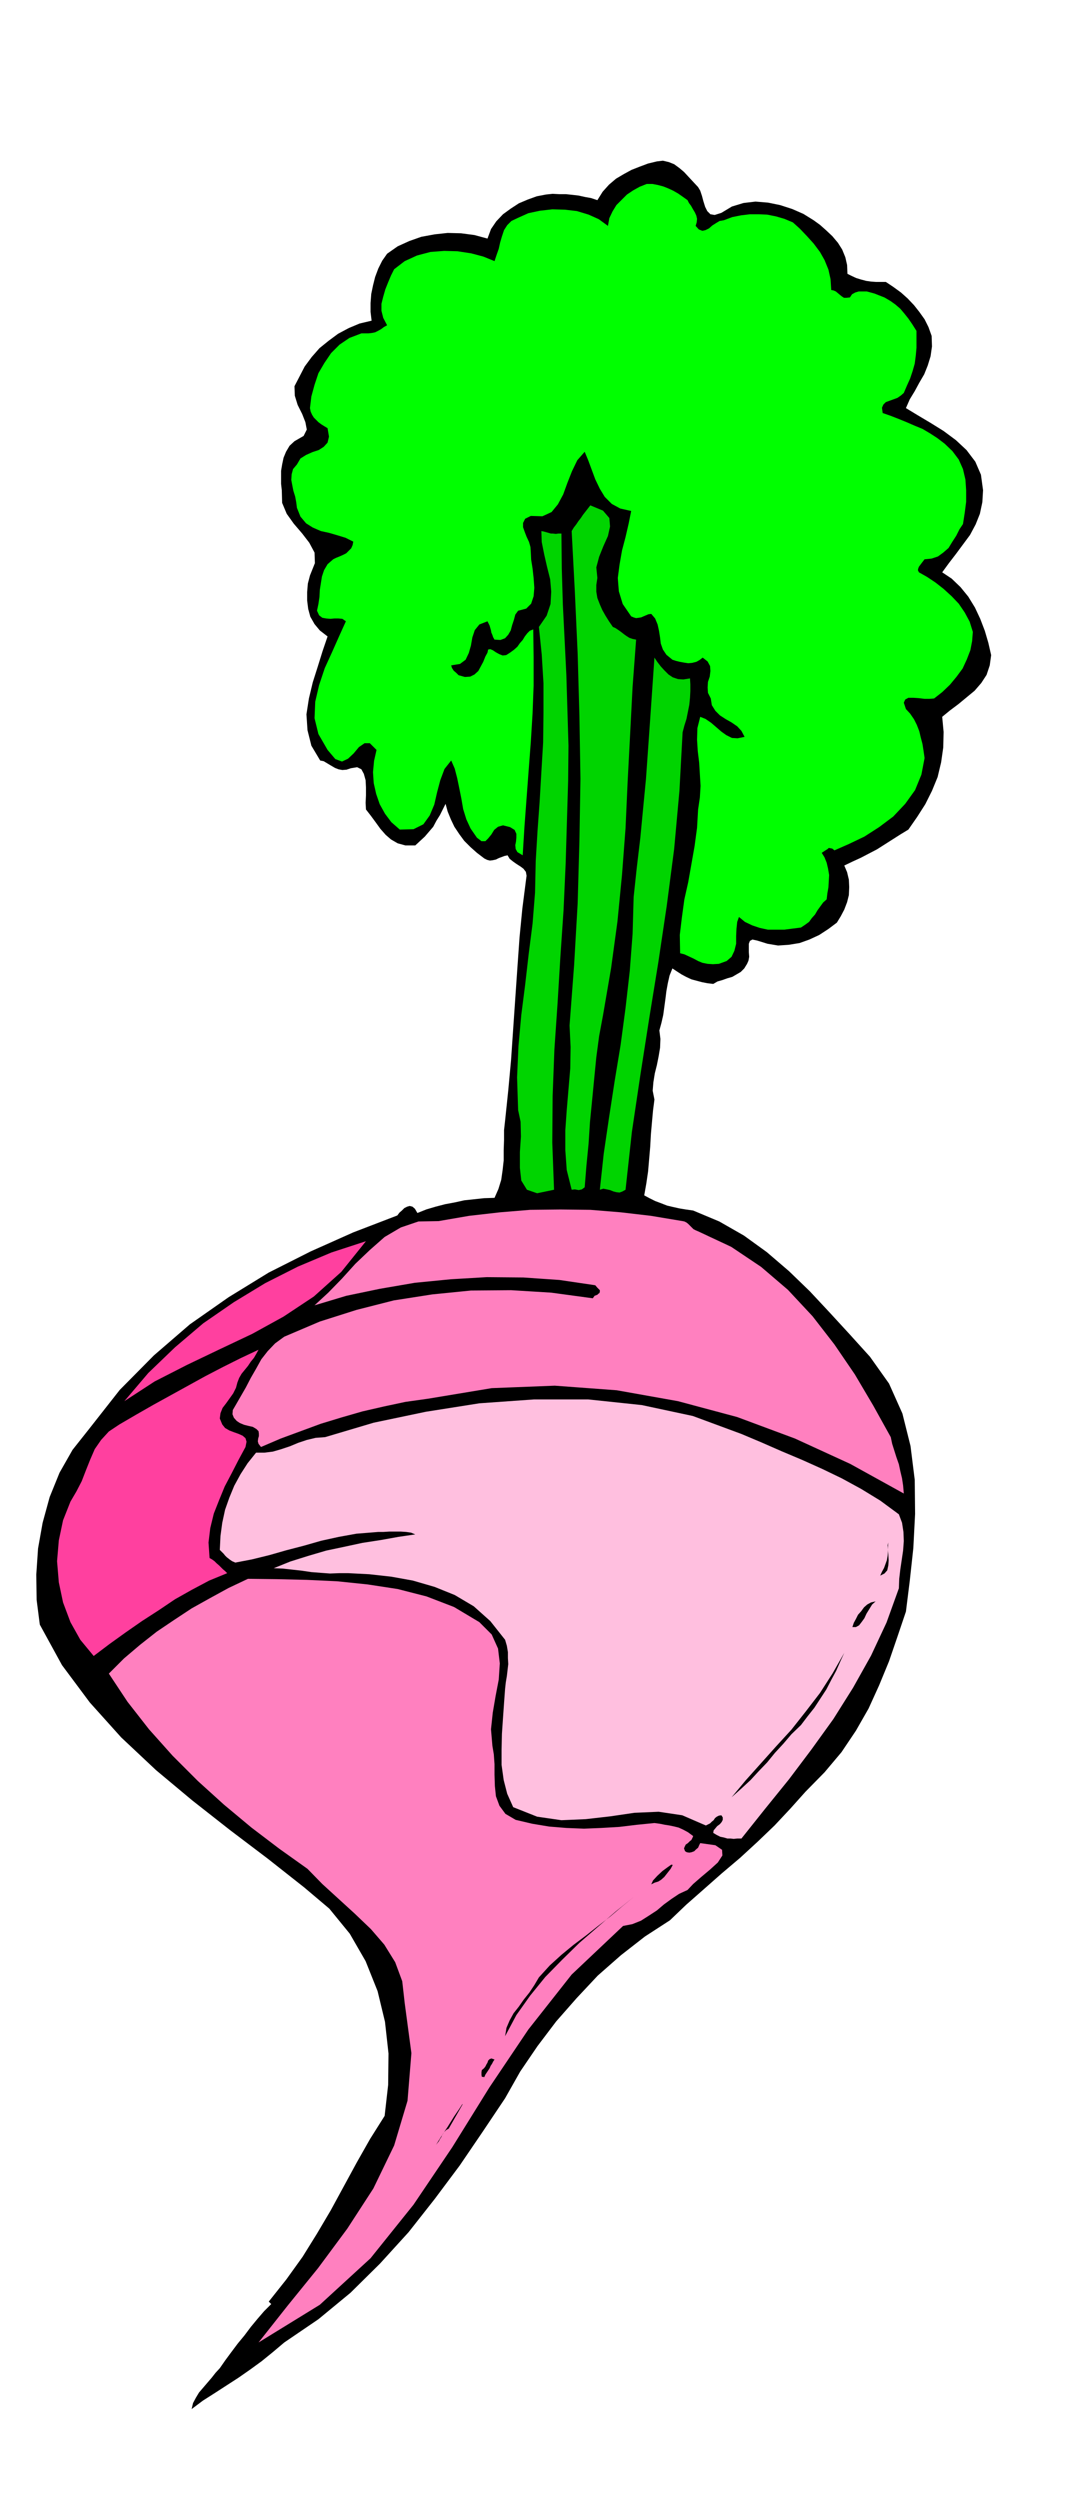
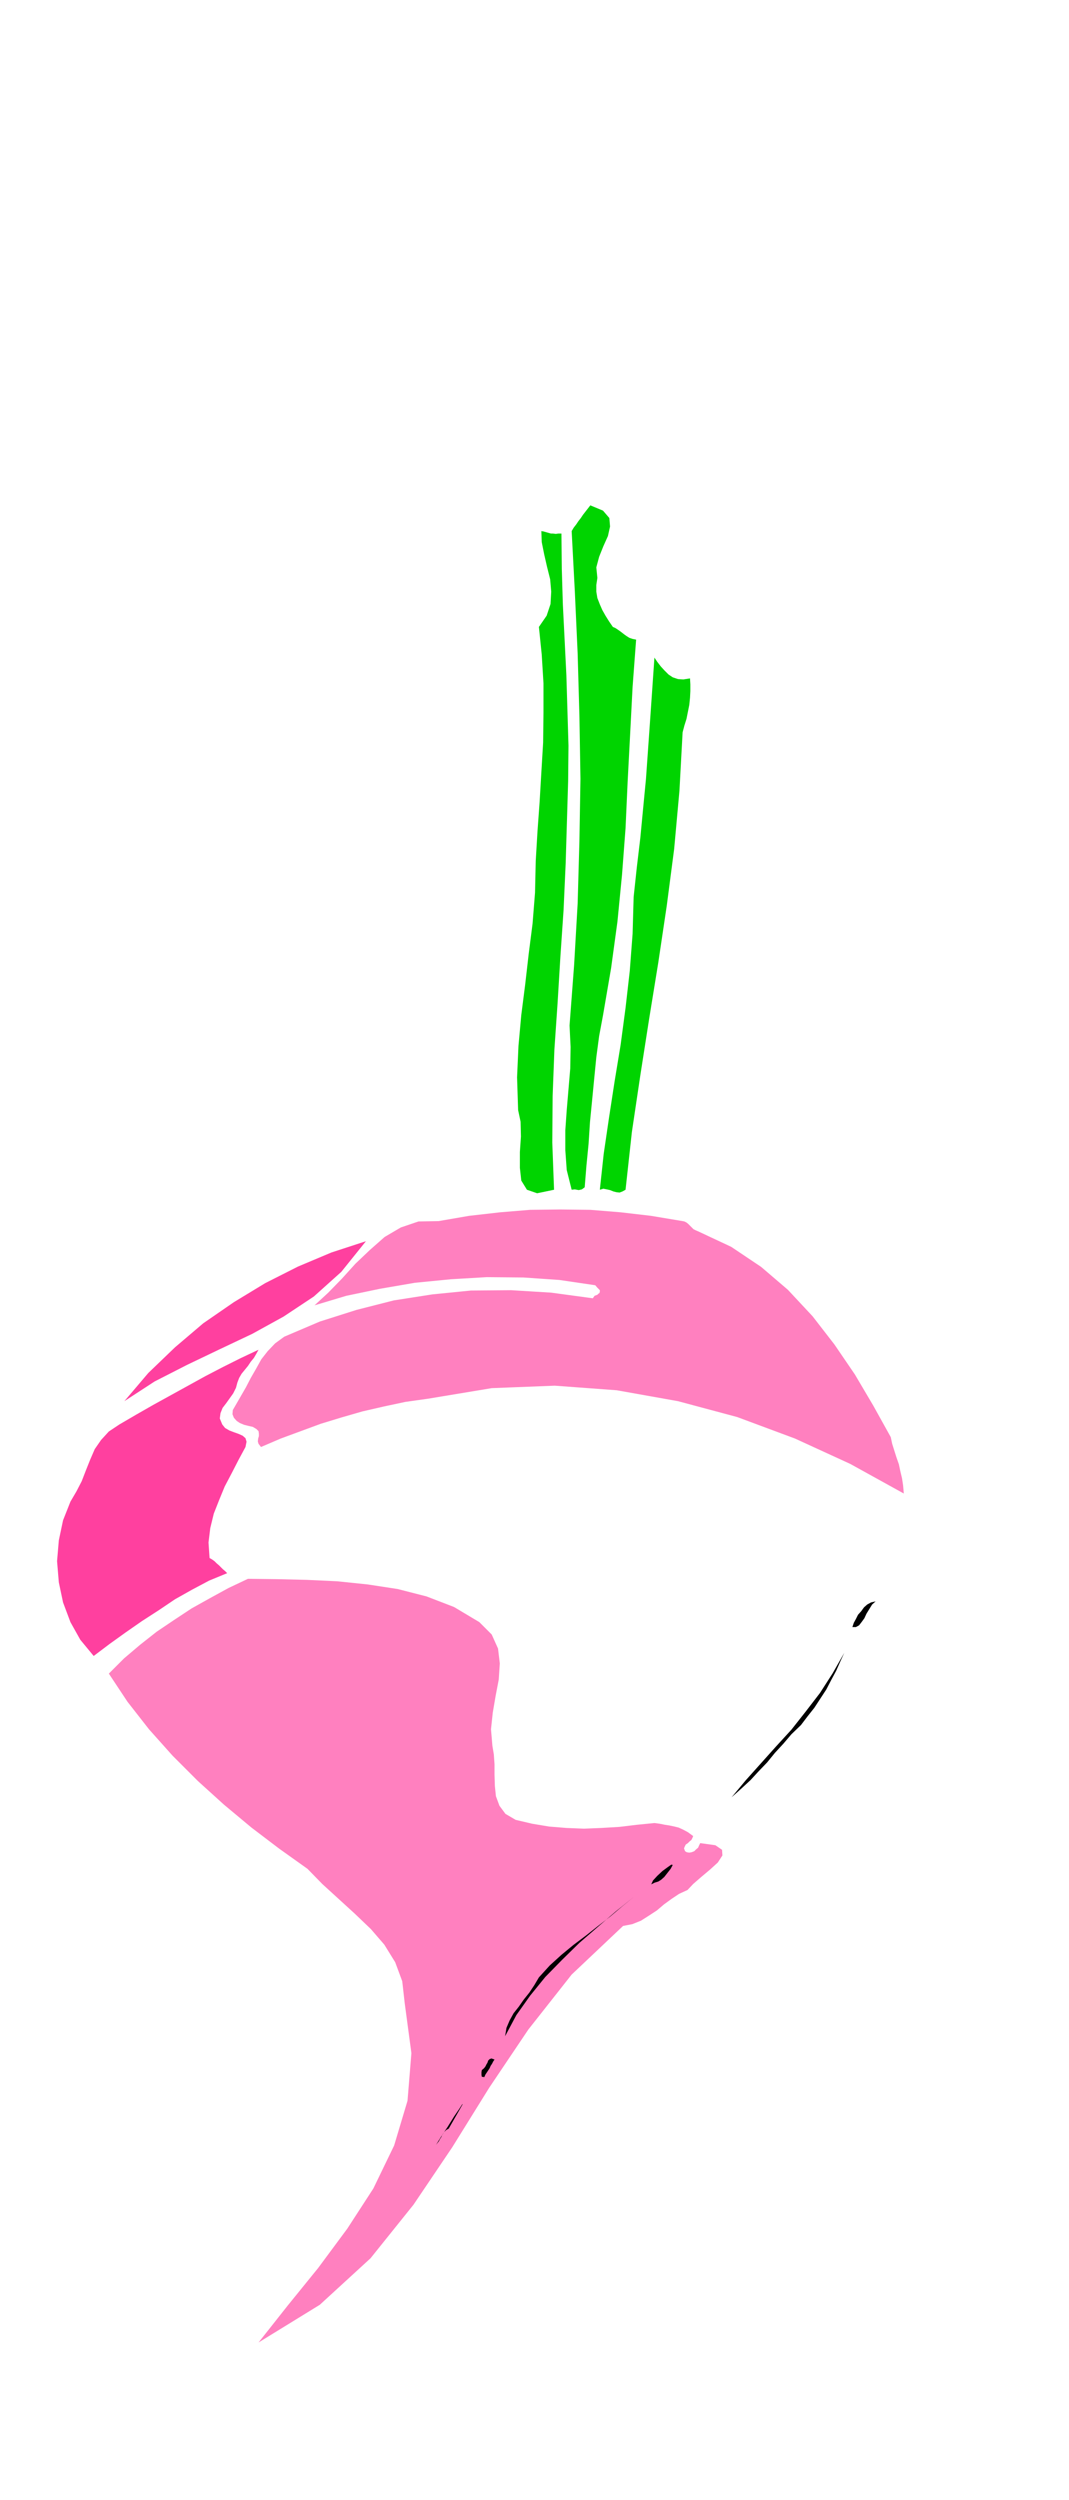
<svg xmlns="http://www.w3.org/2000/svg" fill-rule="evenodd" height="1146.297" preserveAspectRatio="none" stroke-linecap="round" viewBox="0 0 3035 7094" width="490.455">
  <style>.brush1{fill:#000}.pen1{stroke:none}.brush4{fill:#ff80bf}</style>
-   <path class="pen1 brush1" d="m1982 531 6 10 5 15 4 15 5 16 6 12 9 9 12 2 19-6 30-18 33-10 34-4 36 3 34 7 34 11 32 14 29 18 18 13 18 16 17 16 16 19 12 19 9 22 5 22 1 25 12 6 13 6 13 4 15 4 14 2 14 1h28l21 14 22 16 19 17 18 19 15 19 15 21 11 22 9 25 1 30-4 28-8 26-10 25-14 24-13 24-14 23-11 25 33 20 37 22 37 23 35 26 30 28 25 33 16 37 6 44-2 34-7 33-12 30-16 30-20 27-20 27-20 26-19 26 27 18 25 24 22 27 19 31 15 32 13 34 10 34 8 35-4 29-9 27-15 23-19 22-23 19-23 19-24 18-22 18 4 43-1 44-6 42-10 42-16 39-19 38-23 36-25 36-23 14-22 14-22 14-22 14-23 12-23 12-24 11-23 11 8 19 5 21 1 21-1 23-5 20-8 21-10 19-11 18-24 18-26 17-28 13-28 10-31 5-30 2-30-5-29-9-14-3-7 4-3 8v24l1 13-2 11-4 9-8 13-10 10-12 7-12 7-14 4-14 5-14 4-12 7-17-2-15-3-15-4-15-4-15-7-13-7-14-9-12-8-8 20-5 22-4 22-3 24-3 22-3 22-5 22-6 22 3 24-1 25-4 24-5 25-6 24-4 25-2 24 5 25-4 31-3 33-3 34-2 36-3 35-3 35-5 34-6 34 15 8 16 8 16 6 18 7 17 4 18 4 18 3 21 3 74 31 70 40 65 47 63 54 59 57 57 61 57 62 57 63 54 76 38 85 23 92 12 96 1 97-5 97-10 92-11 88-24 71-24 70-28 68-30 66-36 63-41 61-48 57-54 55-43 48-45 48-48 46-50 46-52 44-51 45-50 44-46 44-71 46-68 53-66 58-60 64-58 66-53 70-49 72-43 76-63 94-66 97-71 95-74 94-81 89-84 83-91 75-97 66-32 27-32 26-33 24-33 23-34 22-34 22-33 21-32 24 4-17 8-15 9-15 12-14 12-14 12-14 11-14 12-13 16-23 17-23 18-24 19-23 18-24 19-23 19-22 20-20-4-4-3-3 50-63 46-64 41-66 39-66 37-68 37-68 38-67 41-65 10-88 1-89-10-90-21-87-34-85-45-78-58-71-71-60-104-82-107-81-107-84-103-86-99-93-89-99-79-106-63-115-9-70-1-72 5-74 13-73 20-73 28-69 37-65 46-58 88-112 97-98 102-88 110-77 114-70 119-60 121-54 125-48 6-8 7-6 7-7 8-4 7-2 8 2 7 6 7 12 25-10 27-8 27-7 27-5 27-6 28-3 28-3 30-1 11-25 8-26 4-28 3-27v-29l1-29v-28l3-27 9-86 8-87 6-88 6-87 6-87 6-85 8-82 10-78 2-15-2-11-7-9-8-6-11-7-10-7-10-8-6-10-9 2-8 3-8 3-8 4-9 2-8 1-8-2-8-4-21-16-18-16-18-18-14-19-14-21-10-21-9-22-6-22-8 16-8 16-10 16-9 17-12 14-12 14-13 12-14 13h-28l-22-6-19-11-15-13-15-17-13-18-14-19-14-18-1-19 1-21v-23l-1-20-5-18-7-13-12-6-18 3-12 4-12 1-11-2-10-4-12-7-10-6-10-6-10-2-25-42-11-44-3-45 7-45 11-46 14-44 14-45 14-41-22-17-15-18-12-21-6-22-3-24v-24l2-24 6-23 14-35-1-30-15-28-20-26-24-28-20-28-13-31-1-36-2-18v-37l3-18 4-19 7-17 10-17 14-13 26-15 9-18-4-21-9-23-13-26-8-26-1-27 14-27 15-29 20-27 22-25 26-21 27-20 30-16 31-13 34-8-3-25v-25l2-26 5-24 6-24 9-24 11-22 14-20 30-21 33-15 34-12 38-7 37-4 38 1 38 5 37 10 10-27 15-22 19-20 22-16 23-15 26-11 25-9 26-5 19-2 19 1h19l19 2 17 2 18 4 17 3 18 6 15-24 18-20 20-17 22-13 22-12 23-9 24-9 25-6 17-2 17 4 15 6 15 11 13 11 13 14 13 14 14 15z" />
-   <path class="pen1" style="fill:#0f0" d="m1952 568 4 8 6 8 5 9 6 10 4 9 2 9-1 10-3 10 9 10 10 4 9-2 10-5 9-8 11-7 10-6 12-2 24-9 25-5 25-3h25l24 1 25 5 24 7 24 10 20 18 20 21 19 21 18 24 13 23 11 27 6 27 2 31 6 1 7 3 6 5 6 5 5 4 6 4h7l10-1 6-9 9-5 10-3h23l11 3 11 3 10 4 18 7 17 10 14 10 14 12 11 13 12 15 11 16 12 19v48l-2 22-3 23-6 21-7 21-9 20-9 21-8 7-10 7-11 4-11 4-11 4-7 7-4 9 2 15 23 8 23 9 22 9 23 10 22 9 22 13 20 13 21 16 22 21 18 24 12 27 7 30 2 30v33l-4 31-5 32-10 15-9 18-11 17-11 18-15 13-15 11-18 6-20 2-7 9-6 8-3 4-2 5-1 5 3 6 23 13 24 16 23 18 23 21 20 21 17 25 14 26 9 29-2 26-5 26-10 26-12 26-17 23-19 23-22 21-23 18-13 1h-14l-17-2-15-1h-14l-9 5-4 9 6 18 12 13 11 16 8 16 7 18 4 17 5 19 3 19 3 21-9 47-18 44-28 39-34 36-40 30-42 27-44 21-41 18-6-5-5-1-5-1-3 3-8 5-9 6 8 13 6 15 4 17 3 18-1 17-1 18-3 17-2 17-10 9-8 11-8 11-7 12-9 10-8 11-11 8-12 8-24 3-23 3h-47l-23-5-21-7-21-10-17-14-5 14-2 19-1 21v22l-5 20-8 17-14 12-22 8-17 1-15-1-15-3-12-5-13-7-13-6-13-6-12-3-1-52 6-50 7-51 11-49 9-51 9-51 7-52 3-52 5-34 2-33-2-33-2-33-4-33-2-32 1-33 8-32 15 6 16 11 14 12 15 13 14 10 16 8 16 1 20-4-9-17-12-13-16-11-16-9-17-11-13-13-10-16-3-19-8-16-1-15 1-16 5-15 2-16-1-14-7-13-14-11-9 7-9 5-12 3-11 1-13-2-11-2-12-3-9-3-17-14-10-15-6-17-2-17-3-19-4-18-7-17-11-13-8 1-7 3-7 3-7 3-7 1-7 1-7-2-7-3-24-35-11-36-3-38 5-38 7-40 10-38 9-39 7-35-31-7-24-13-20-20-14-23-13-27-10-27-10-27-10-24-21 24-15 31-13 33-12 33-15 28-18 22-26 12-33-1-16 8-6 12v12l5 14 5 13 7 15 4 14 1 15 1 21 4 25 3 27 2 28-2 24-7 21-14 14-23 6-8 11-4 15-5 15-4 15-7 12-9 10-13 5-17-1-4-7-2-6-3-7-1-6-2-7-2-7-3-6-3-6-23 9-13 16-7 21-4 23-6 21-9 19-16 12-25 4 2 7 5 8 7 6 7 7 18 5 15-1 12-6 11-10 7-13 7-13 6-15 6-11 2-9 6-1 7 3 9 6 9 5 10 4 10-1 11-7 11-8 10-9 7-10 8-9 6-10 7-9 7-7 10-4 1 79v81l-3 79-5 81-6 79-6 80-6 81-5 81-15-9-5-9-1-11 2-10 1-11v-11l-5-11-13-8-20-5-14 4-11 9-8 13-9 11-8 8h-11l-13-10-18-26-12-26-9-29-5-29-6-30-6-29-7-27-10-23-19 24-12 32-9 34-8 35-13 31-18 25-28 14-39 1-24-21-18-24-15-27-10-29-7-31-2-31 3-32 7-31-19-19h-15l-16 11-15 18-16 15-17 8-19-7-22-26-26-45-11-45 2-47 11-47 16-48 21-46 20-45 19-42-10-7-11-1h-12l-11 1-12-1-11-2-9-7-6-13 4-19 3-20 1-20 3-19 3-19 6-18 10-17 16-14 8-4 10-4 9-4 10-5 7-7 7-7 4-9 2-10-22-11-23-7-24-7-23-5-23-10-19-12-16-19-10-25-2-16-3-16-5-16-3-15-3-16 1-16 4-15 11-13 10-17 16-10 18-8 18-6 14-9 11-12 4-17-4-24-10-6-8-5-8-6-6-6-7-7-5-8-4-9-2-10 4-33 9-33 11-33 17-29 19-28 24-24 28-19 34-13h20l9-1 10-2 8-4 9-5 8-6 9-5-11-21-5-20v-20l5-20 6-21 8-20 8-19 9-18 30-23 35-16 38-10 39-3 38 1 39 6 34 9 32 13 6-18 6-17 4-18 5-17 6-18 9-14 12-12 19-9 29-13 33-7 35-4 36 1 34 4 33 10 29 13 26 19 4-22 9-19 11-18 15-15 15-15 18-12 18-10 20-8h16l16 3 15 4 15 6 13 6 14 8 13 9 14 10z" />
  <path class="pen1" d="m1696 1640-3 20v19l3 18 7 18 7 16 9 16 10 16 11 16 7 3 9 6 7 5 9 7 7 5 8 5 9 3 10 2-10 134-7 135-7 133-6 133-10 132-13 133-18 132-23 134-11 59-8 60-6 61-6 62-6 61-4 62-6 61-5 62-8 6-9 2-11-2-9 1-14-56-4-56v-57l4-57 5-59 5-59 1-61-3-61 13-172 10-174 5-177 3-177-3-179-5-177-8-176-9-171 6-10 7-9 6-9 7-9 6-9 7-9 7-9 7-9 36 15 18 21 2 24-6 27-13 29-12 30-8 30 3 30zm-102-126 1 100 3 101 5 100 5 101 3 100 3 100-1 100-3 101-4 133-6 133-9 132-8 132-9 131-5 132-1 132 5 134-48 10-29-10-16-26-4-36v-45l3-44-1-42-7-33-3-93 4-89 8-88 11-86 10-87 11-86 7-88 2-90 5-84 6-83 5-85 5-84 1-85v-83l-5-82-8-78 22-32 11-33 2-35-3-35-9-36-8-35-7-35-1-31 6 1 7 2 7 2 7 2h6l8 1 7-1h9zm365 411 1 17v19l-1 19-2 20-4 20-4 20-6 19-5 19-9 166-15 165-21 161-24 161-26 160-25 160-24 161-18 164-9 5-8 3-9-1-8-2-10-4-9-2-10-2-10 3 11-102 15-102 16-104 17-103 14-105 12-105 8-105 3-105 9-84 10-84 8-84 8-83 6-85 6-85 6-87 6-87 8 12 10 13 10 11 12 12 12 8 15 5 15 1 19-3z" style="fill:#00d400" />
-   <path class="pen1 brush4" d="m1982 3494 94 44 85 57 76 65 70 75 62 80 58 85 52 88 50 90 4 19 6 19 6 19 7 20 4 19 5 21 3 20 2 23-152-84-157-72-164-61-168-45-174-31-176-13-179 7-181 30-64 9-61 13-61 14-59 17-59 18-57 21-57 21-56 24-7-9-2-7 1-8 2-7v-7l-1-7-6-6-10-6-13-3-12-3-12-5-9-6-8-9-4-10 1-12 7-12 15-26 15-26 14-27 15-26 15-27 18-23 21-22 26-19 101-43 104-33 106-27 109-17 110-11 114-1 114 7 118 16 5-7 8-3 3-3 3-2 1-4v-4l-7-7-6-7-102-15-102-7-104-1-102 6-102 10-99 17-96 20-90 27 39-36 39-40 38-42 41-39 42-37 46-27 50-17 57-1 87-15 88-10 85-7 86-1 85 1 86 7 86 10 90 15 5 1 6 3 5 4 6 6 4 4 5 5 6 3 7 3z" />
+   <path class="pen1 brush4" d="m1982 3494 94 44 85 57 76 65 70 75 62 80 58 85 52 88 50 90 4 19 6 19 6 19 7 20 4 19 5 21 3 20 2 23-152-84-157-72-164-61-168-45-174-31-176-13-179 7-181 30-64 9-61 13-61 14-59 17-59 18-57 21-57 21-56 24-7-9-2-7 1-8 2-7v-7l-1-7-6-6-10-6-13-3-12-3-12-5-9-6-8-9-4-10 1-12 7-12 15-26 15-26 14-27 15-26 15-27 18-23 21-22 26-19 101-43 104-33 106-27 109-17 110-11 114-1 114 7 118 16 5-7 8-3 3-3 3-2 1-4v-4l-7-7-6-7-102-15-102-7-104-1-102 6-102 10-99 17-96 20-90 27 39-36 39-40 38-42 41-39 42-37 46-27 50-17 57-1 87-15 88-10 85-7 86-1 85 1 86 7 86 10 90 15 5 1 6 3 5 4 6 6 4 4 5 5 6 3 7 3" />
  <path class="pen1" d="m1039 3522-70 87-78 70-86 57-89 49-93 44-92 44-92 47-86 56 68-80 76-73 80-68 87-60 89-54 93-47 95-40 98-32zm-365 401-4 15-8 16-10 14-10 14-10 13-6 15-2 15 7 17 8 10 12 7 13 5 14 5 11 5 8 7 3 10-3 15-20 37-19 37-20 38-16 39-15 38-10 41-5 41 3 44 7 4 7 5 6 6 7 6 5 5 6 6 6 5 6 6-51 21-49 26-48 27-46 31-48 31-46 32-46 33-45 34-38-46-28-50-21-56-12-57-5-60 5-59 12-57 21-53 17-29 15-29 12-31 12-30 13-30 18-26 22-24 30-20 48-28 49-28 49-27 49-27 49-27 50-26 50-25 51-24-6 11-7 12-9 11-8 12-9 11-9 11-7 12-5 13z" style="fill:#ff409f" />
-   <path class="pen1" style="fill:#ffbfdf" d="m2552 4297 9 24 4 26 1 26-2 27-4 27-4 27-3 26-1 27-35 97-44 94-51 91-56 89-62 86-64 85-68 84-67 84h-12l-10 1-9-1h-9l-10-3-10-2-10-5-10-6 1-7 5-6 5-6 8-6 5-6 3-6v-7l-4-6-7 1-6 3-5 4-4 6-5 4-5 5-6 3-6 3-67-29-67-10-69 3-68 10-70 8-69 3-69-10-68-27-17-38-10-39-6-43v-43l1-45 3-44 3-43 3-41 2-18 3-18 2-17 2-17-1-17v-17l-3-18-5-17-42-53-47-42-54-32-57-23-62-18-61-11-63-7-59-3h-26l-26 1-27-2-26-2-27-4-27-3-27-3-26-1 47-19 51-16 51-15 52-11 51-11 52-8 50-9 48-7-12-5-14-2-15-1h-33l-16 1h-15l-12 1-50 4-50 9-50 11-49 14-50 13-49 14-49 12-47 9-9-4-6-4-5-4-4-3-5-5-4-5-6-6-5-5 2-40 5-37 8-37 12-34 14-34 18-33 20-31 24-30h24l24-3 24-7 24-8 24-10 24-8 25-6 27-2 138-41 148-31 152-24 155-11h154l152 16 145 31 138 51 57 24 57 25 57 24 58 26 56 27 55 30 54 33 53 39z" />
-   <path class="pen1 brush1" d="m2499 4471 5-11 6-11 4-11 4-11 2-12 1-12v-13l1-13-2 8 1 12 1 14 1 17-1 14-3 14-8 9-12 6z" />
  <path class="pen1 brush4" d="m1361 4603 35 35 18 40 5 42-3 46-9 47-8 47-5 47 4 47 4 24 2 28v30l1 32 3 29 10 27 17 23 29 17 47 11 48 8 49 4 50 2 49-2 51-3 50-6 50-5 15 2 15 3 13 2 14 3 12 3 13 6 13 7 15 11-2 5-3 6-5 4-5 5-6 4-3 6-2 5 3 8 5 3 7 1 6-1 8-3 5-5 6-5 3-7 3-6 43 6 19 13 1 16-13 20-22 20-25 21-23 20-16 17-24 11-21 14-22 16-20 17-23 15-22 14-25 10-26 5-146 138-123 156-111 165-105 169-110 163-122 152-144 132-174 107 83-105 86-106 83-112 74-114 59-122 38-127 11-135-19-142-7-62-20-54-31-50-38-44-46-44-46-42-46-42-42-43-80-57-79-60-78-65-74-67-72-72-67-75-61-78-53-80 43-43 46-39 47-37 49-33 50-33 52-29 53-29 55-26 82 1 85 2 86 4 87 9 85 13 82 21 78 30 72 43z" />
  <path class="pen1 brush1" d="m2486 4544-10 9-8 13-8 13-6 13-8 11-7 9-9 5h-10l4-12 6-11 6-12 9-10 8-11 9-8 11-6 13-3zm-212 351-27 26-23 27-24 26-22 27-24 25-23 25-26 24-28 25 40-48 43-48 43-48 44-48 41-52 40-52 36-56 33-58-11 24-12 27-14 26-14 27-17 26-17 26-19 24-19 25zm-425 452 5-11 12-13 15-14 15-11 10-7 4 1-6 11-18 23-9 8-8 5-10 3-10 5zm-50 36-51 41-51 44-52 45-49 48-48 49-43 53-39 55-32 60 4-24 9-21 11-20 15-19 14-20 16-20 14-21 13-22 31-34 33-30 34-28 36-27 34-27 35-27 33-28 33-27zm-424 511-7-1-1-5v-8l1-6 6-5 4-5 3-6 3-5 2-6 4-4 5-2 9 3-4 6-3 6-4 6-3 7-4 6-4 6-4 6-3 7zm-137 192 15-24 18-27 18-29 15-22 9-14v2l-12 21-27 47-7 4-6 6-5 7-3 7-4 6-3 6-4 5-4 5z" />
</svg>